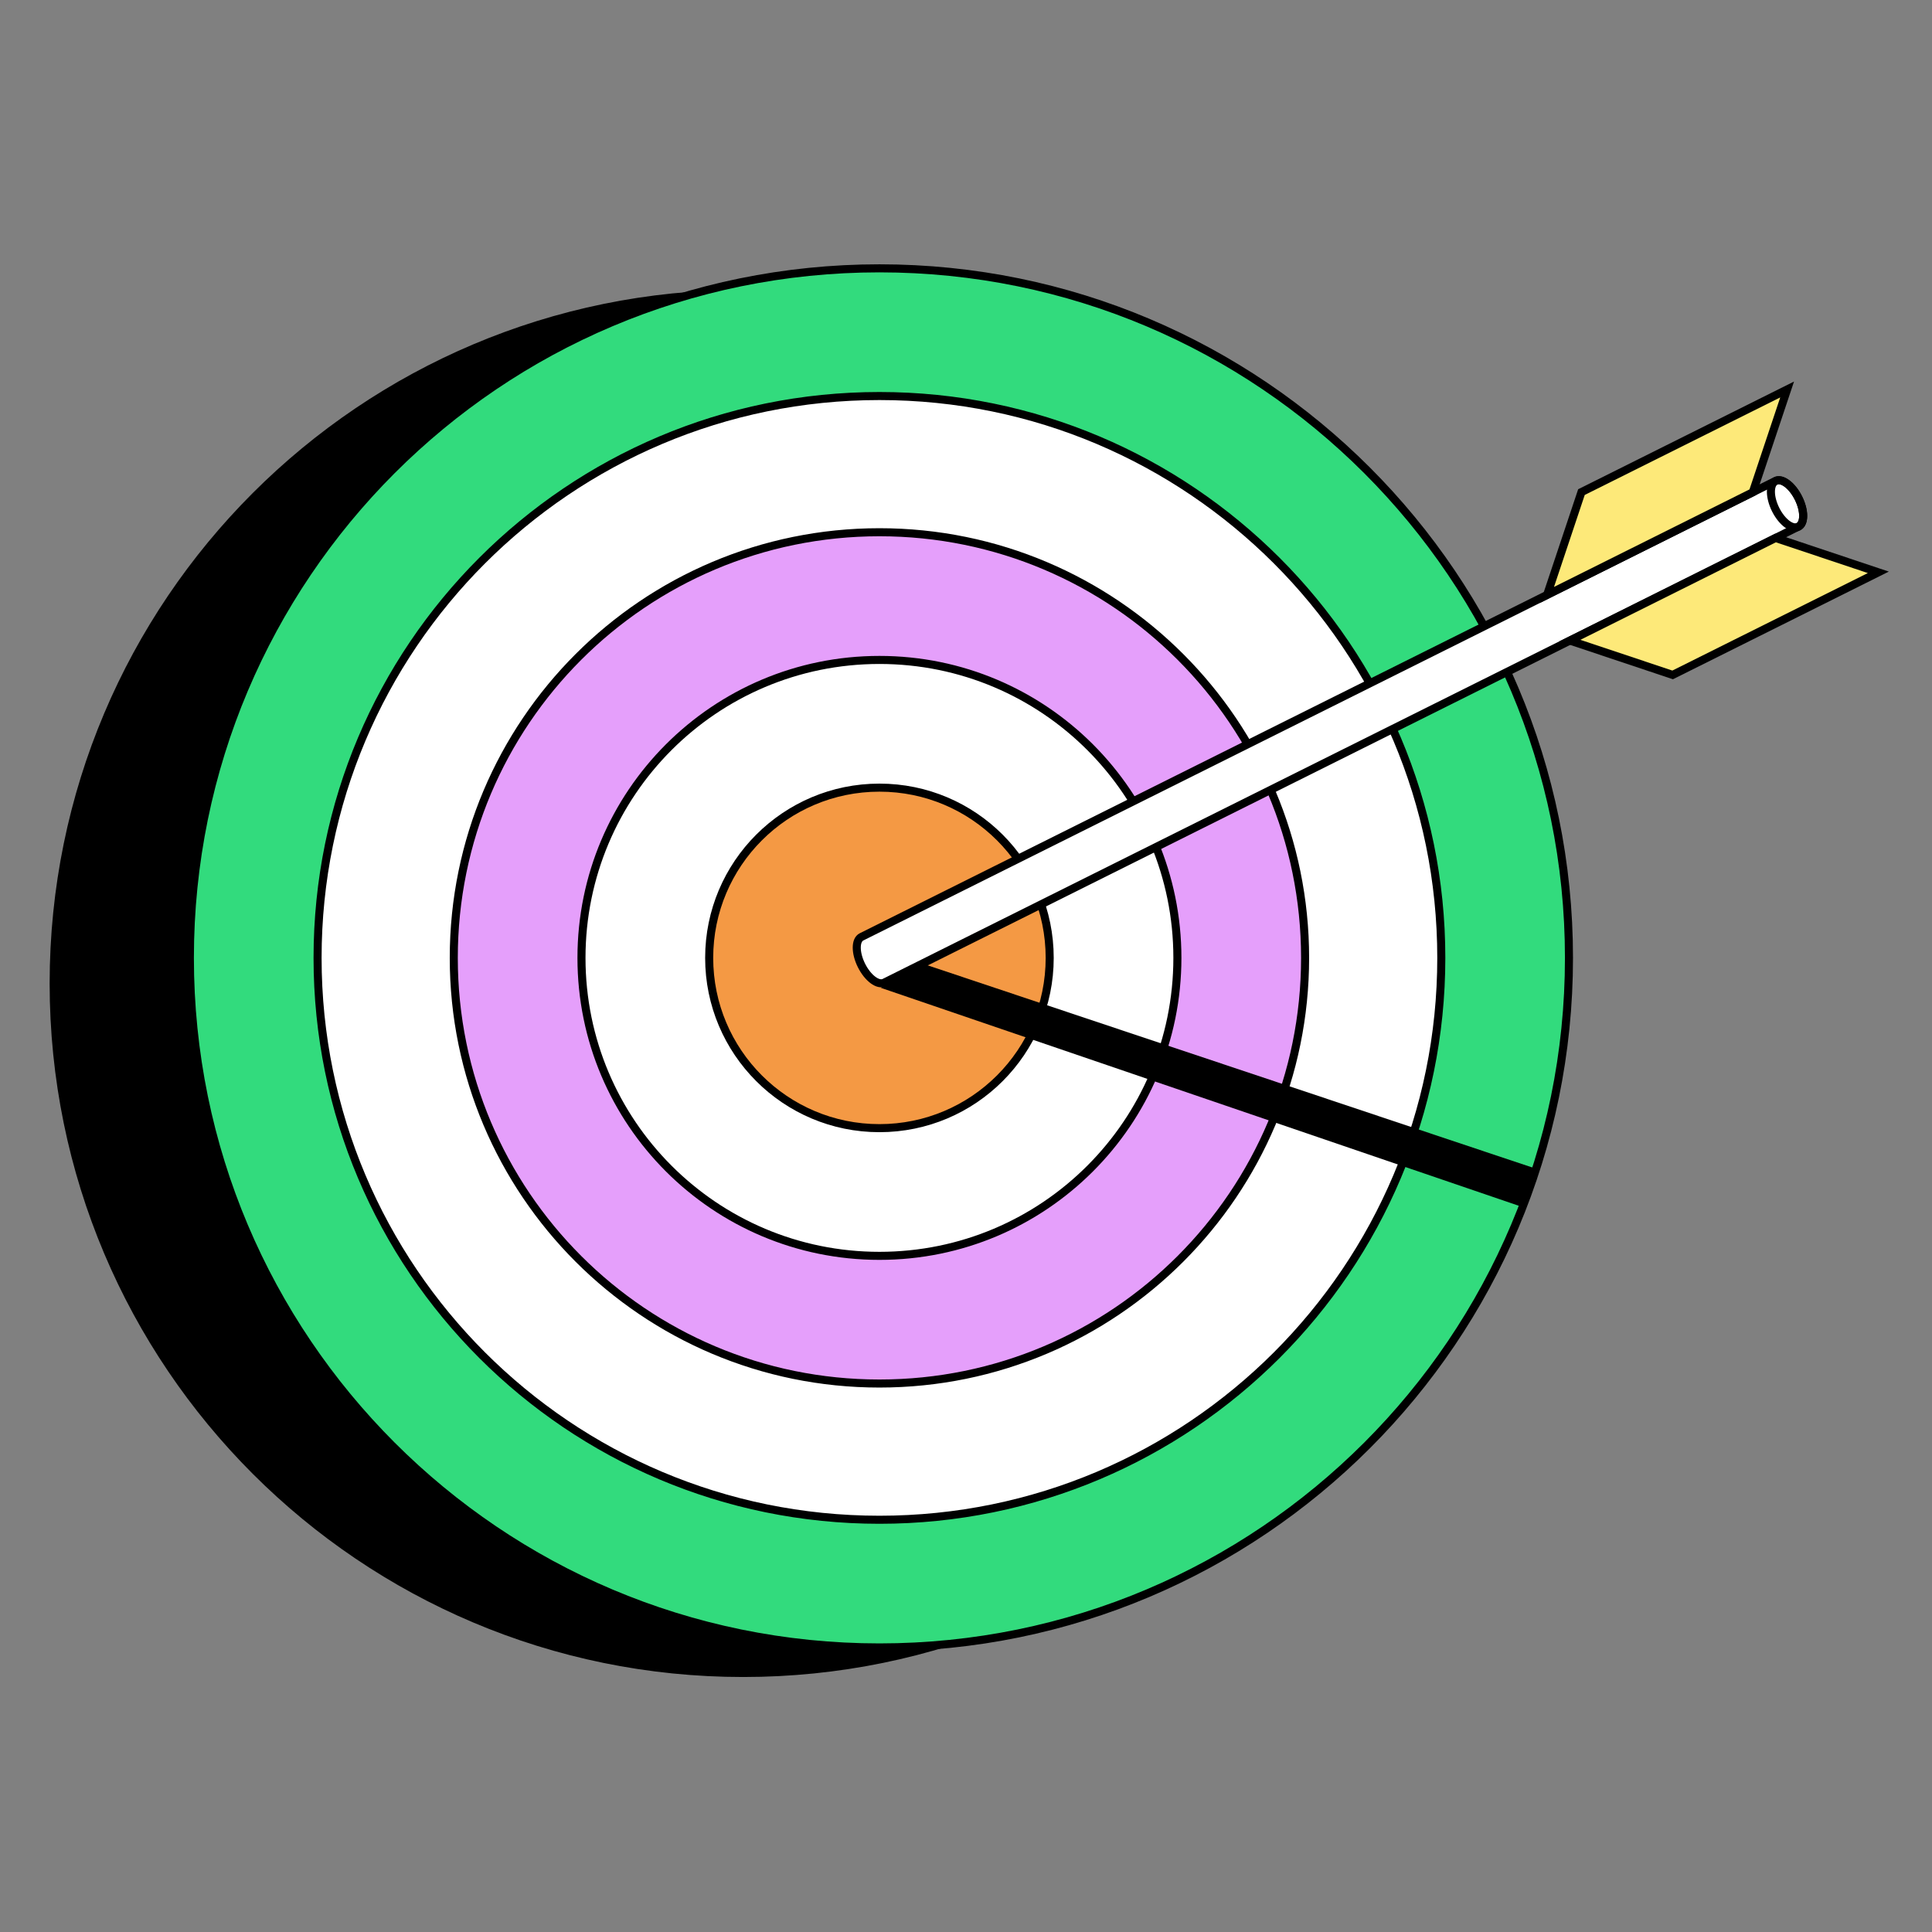
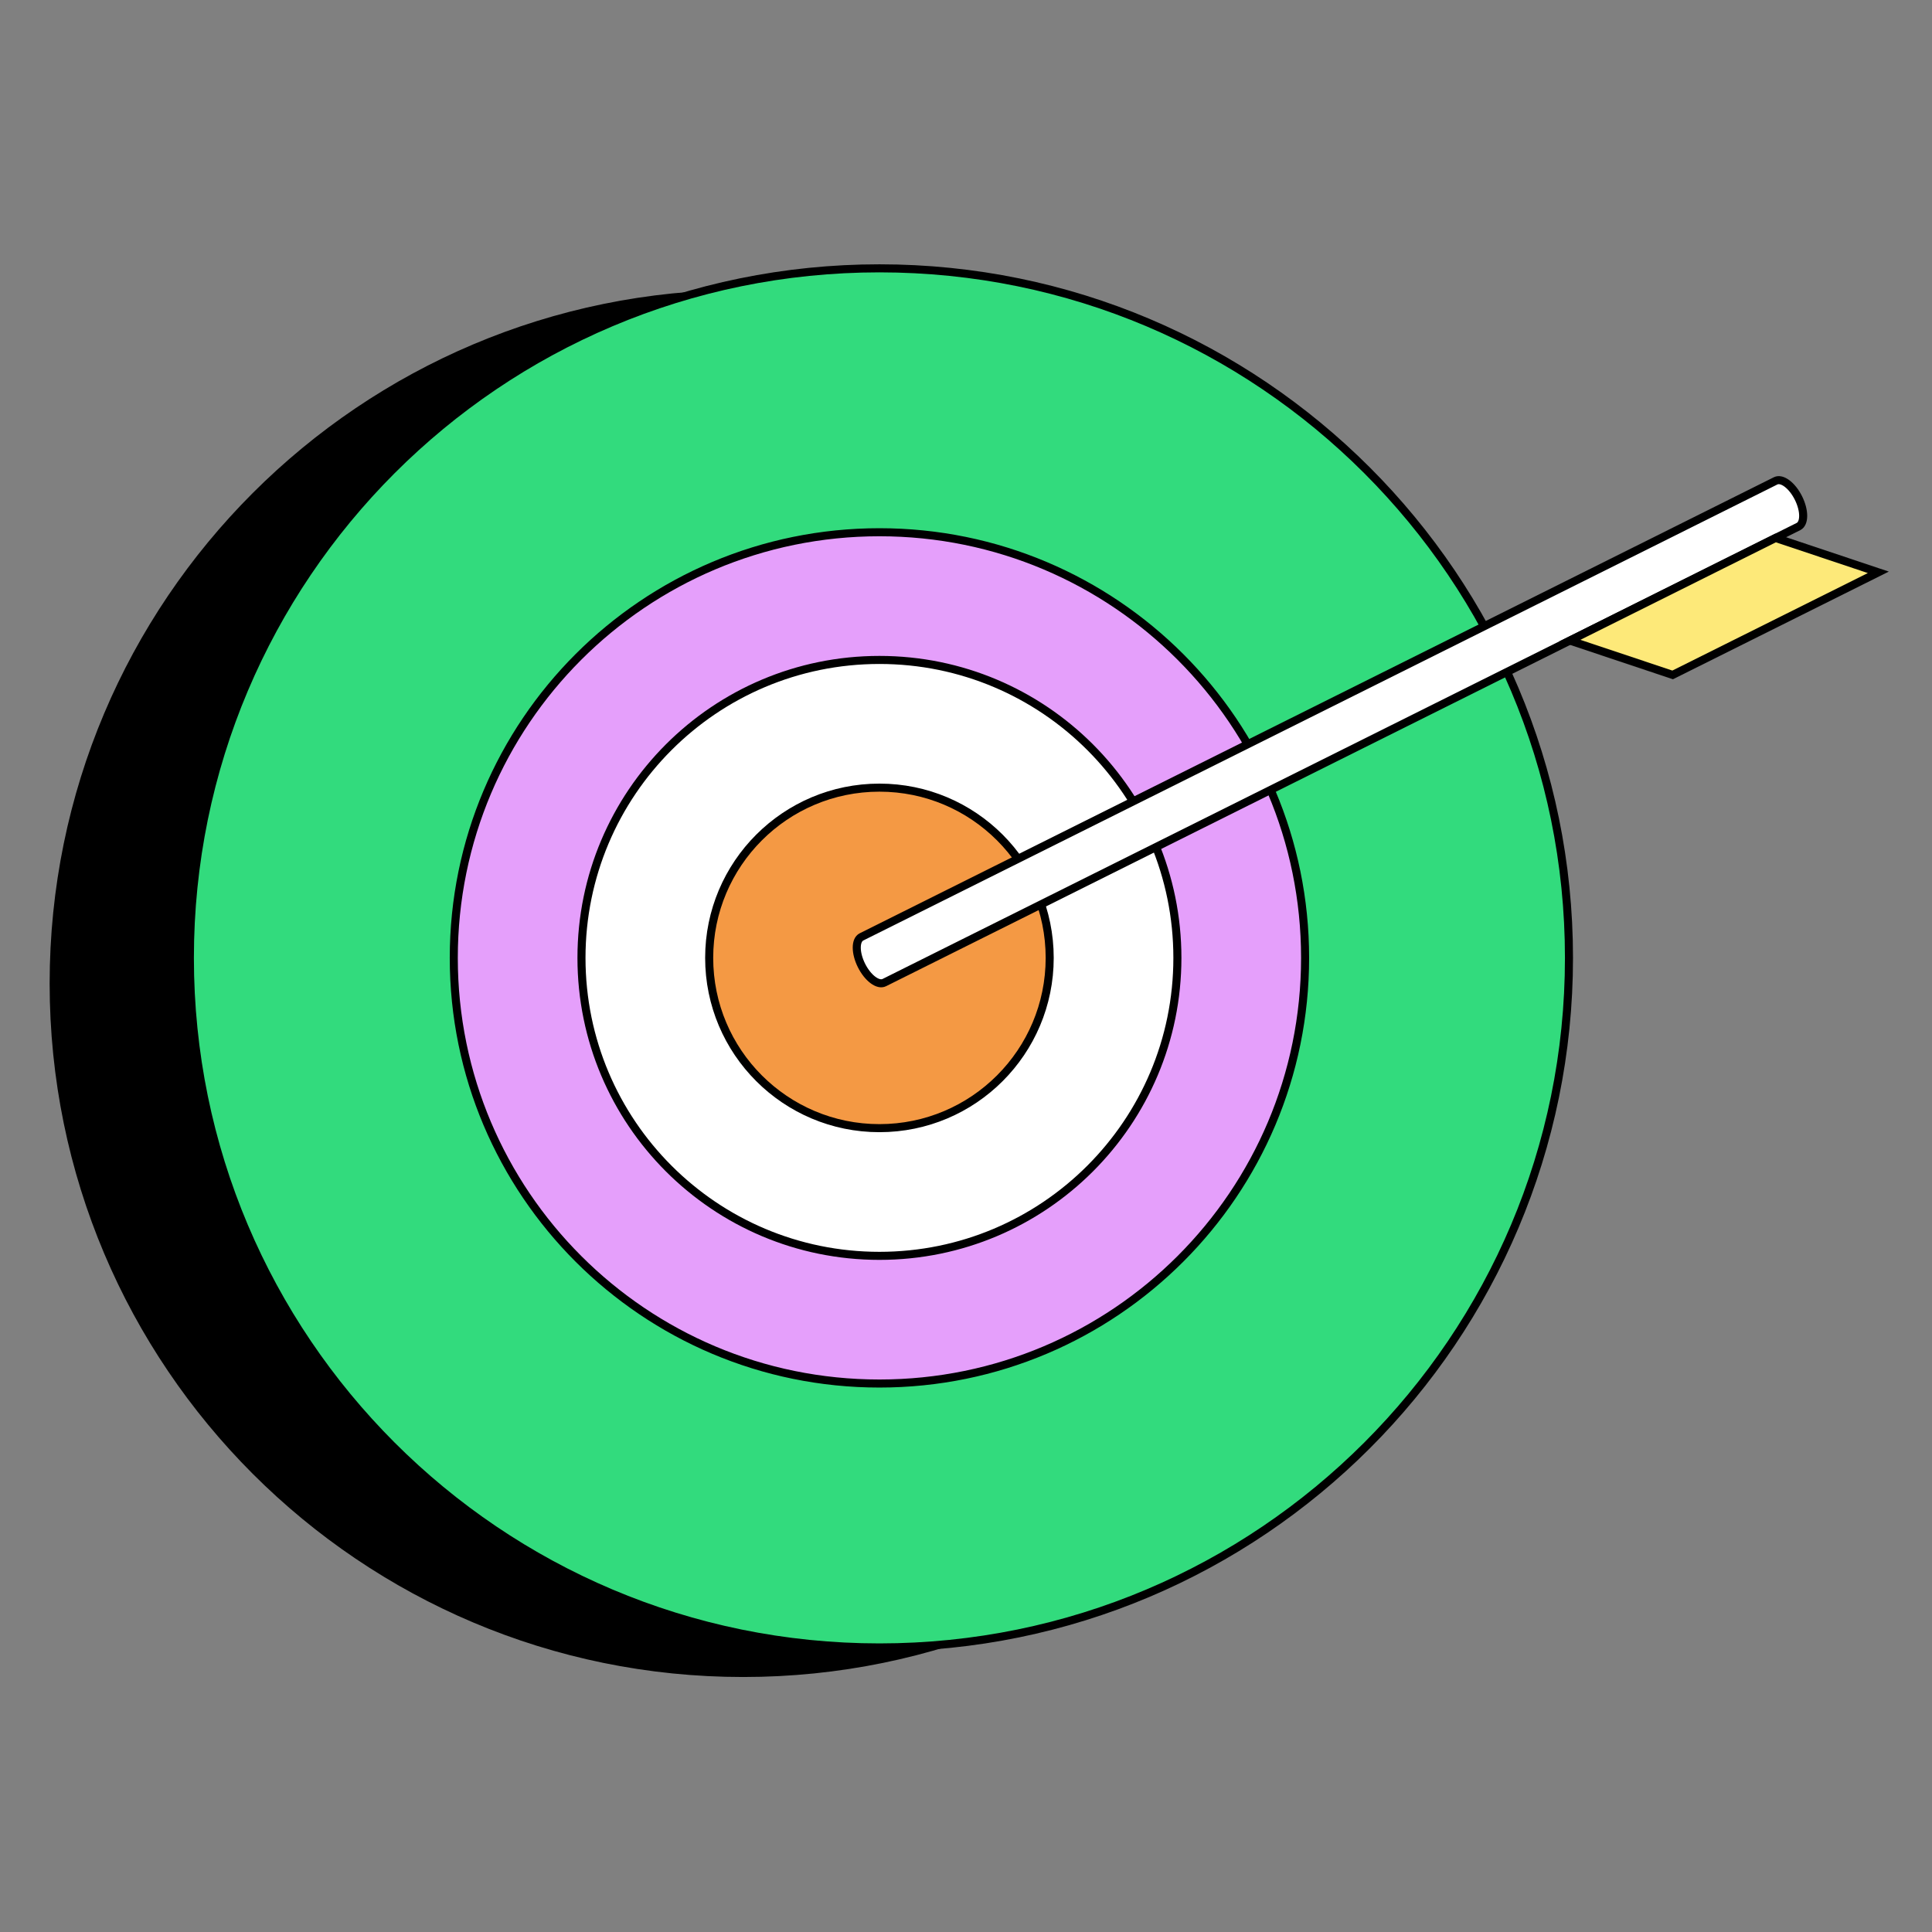
<svg xmlns="http://www.w3.org/2000/svg" width="72" height="72" viewBox="0 0 72 72" fill="none">
  <rect x="0" y="0" width="72" height="72" fill="#808080" stroke="none" />
  <path d="M27.698 62.347C41.89 62.347 53.395 50.842 53.395 36.65C53.395 22.457 41.89 10.952 27.698 10.952C13.505 10.952 2 22.457 2 36.65C2 50.842 13.505 62.347 27.698 62.347Z" fill="black" stroke="black" stroke-width="0.3" stroke-miterlimit="10" />
  <path d="M32.774 61.395C46.966 61.395 58.471 49.89 58.471 35.698C58.471 21.505 46.966 10 32.774 10C18.581 10 7.076 21.505 7.076 35.698C7.076 49.89 18.581 61.395 32.774 61.395Z" fill="#32DB7D" stroke="black" stroke-width="0.3" stroke-miterlimit="10" />
-   <path d="M32.774 56.637C44.338 56.637 53.713 47.262 53.713 35.698C53.713 24.134 44.338 14.759 32.774 14.759C21.21 14.759 11.835 24.134 11.835 35.698C11.835 47.262 21.21 56.637 32.774 56.637Z" fill="white" stroke="black" stroke-width="0.3" stroke-miterlimit="10" />
  <path d="M32.774 51.56C41.535 51.56 48.637 44.459 48.637 35.698C48.637 26.937 41.535 19.835 32.774 19.835C24.013 19.835 16.911 26.937 16.911 35.698C16.911 44.459 24.013 51.56 32.774 51.56Z" fill="#E59FFB" stroke="black" stroke-width="0.3" stroke-miterlimit="10" />
  <path d="M32.774 46.802C38.906 46.802 43.878 41.83 43.878 35.698C43.878 29.565 38.906 24.594 32.774 24.594C26.641 24.594 21.67 29.565 21.67 35.698C21.67 41.83 26.641 46.802 32.774 46.802Z" fill="white" stroke="black" stroke-width="0.3" stroke-miterlimit="10" />
  <path d="M32.774 42.043C36.278 42.043 39.119 39.202 39.119 35.698C39.119 32.193 36.278 29.353 32.774 29.353C29.27 29.353 26.429 32.193 26.429 35.698C26.429 39.202 29.27 42.043 32.774 42.043Z" fill="#F49944" stroke="black" stroke-width="0.3" stroke-miterlimit="10" />
-   <path d="M34.375 35.91L57.257 43.56L56.71 44.973L32.822 36.812" fill="black" />
  <path d="M66.173 17.92L32.106 34.915C31.87 35.033 31.87 35.509 32.105 35.98C32.34 36.45 32.721 36.736 32.956 36.618L67.023 19.623C67.258 19.506 67.258 19.029 67.023 18.559C66.789 18.089 66.408 17.803 66.173 17.92Z" fill="white" stroke="black" stroke-width="0.3" stroke-miterlimit="10" />
-   <path d="M57.656 22.169L58.936 18.339L66.601 14.515L65.321 18.345L57.656 22.169Z" fill="#FDE979" stroke="black" stroke-width="0.3" stroke-miterlimit="10" />
  <path d="M70 21.329L66.171 20.048L58.506 23.872L62.335 25.152L70 21.329Z" fill="#FDE979" stroke="black" stroke-width="0.3" stroke-miterlimit="10" />
-   <path d="M67.023 19.628C67.258 19.511 67.258 19.034 67.024 18.564C66.789 18.094 66.408 17.807 66.173 17.925C65.938 18.042 65.938 18.518 66.172 18.989C66.407 19.459 66.788 19.745 67.023 19.628Z" stroke="black" stroke-width="0.3" stroke-miterlimit="10" />
</svg>